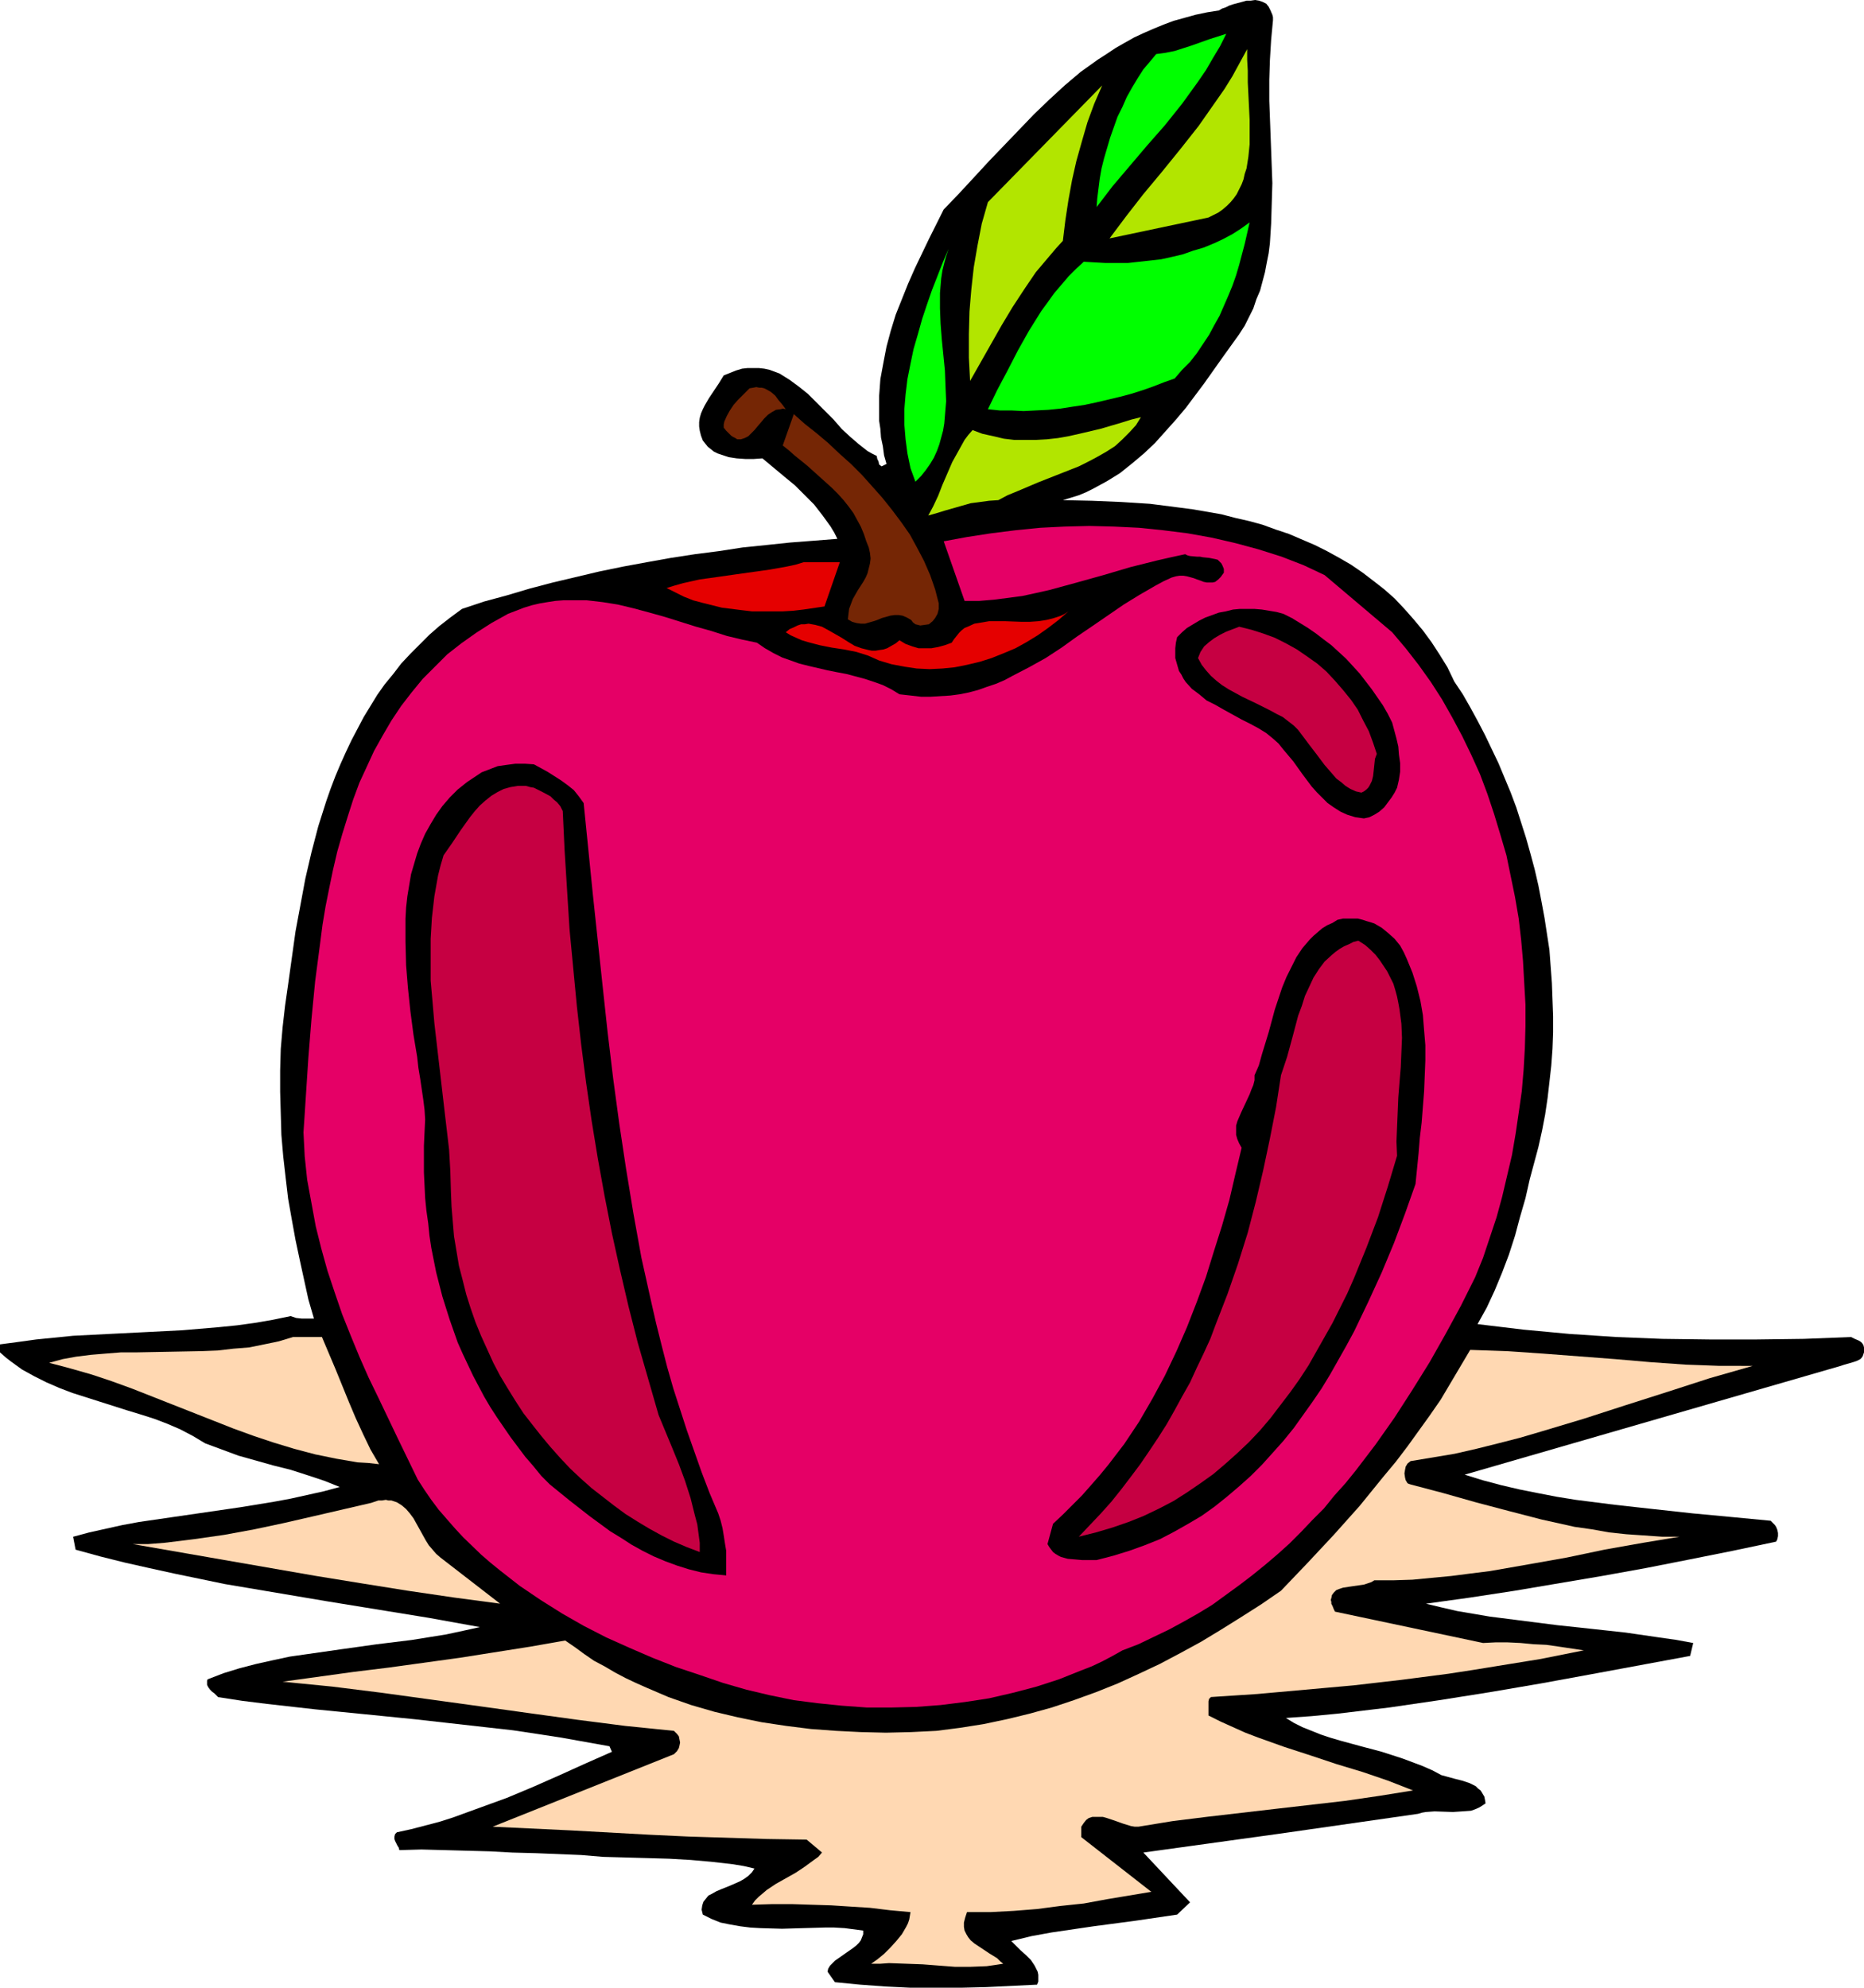
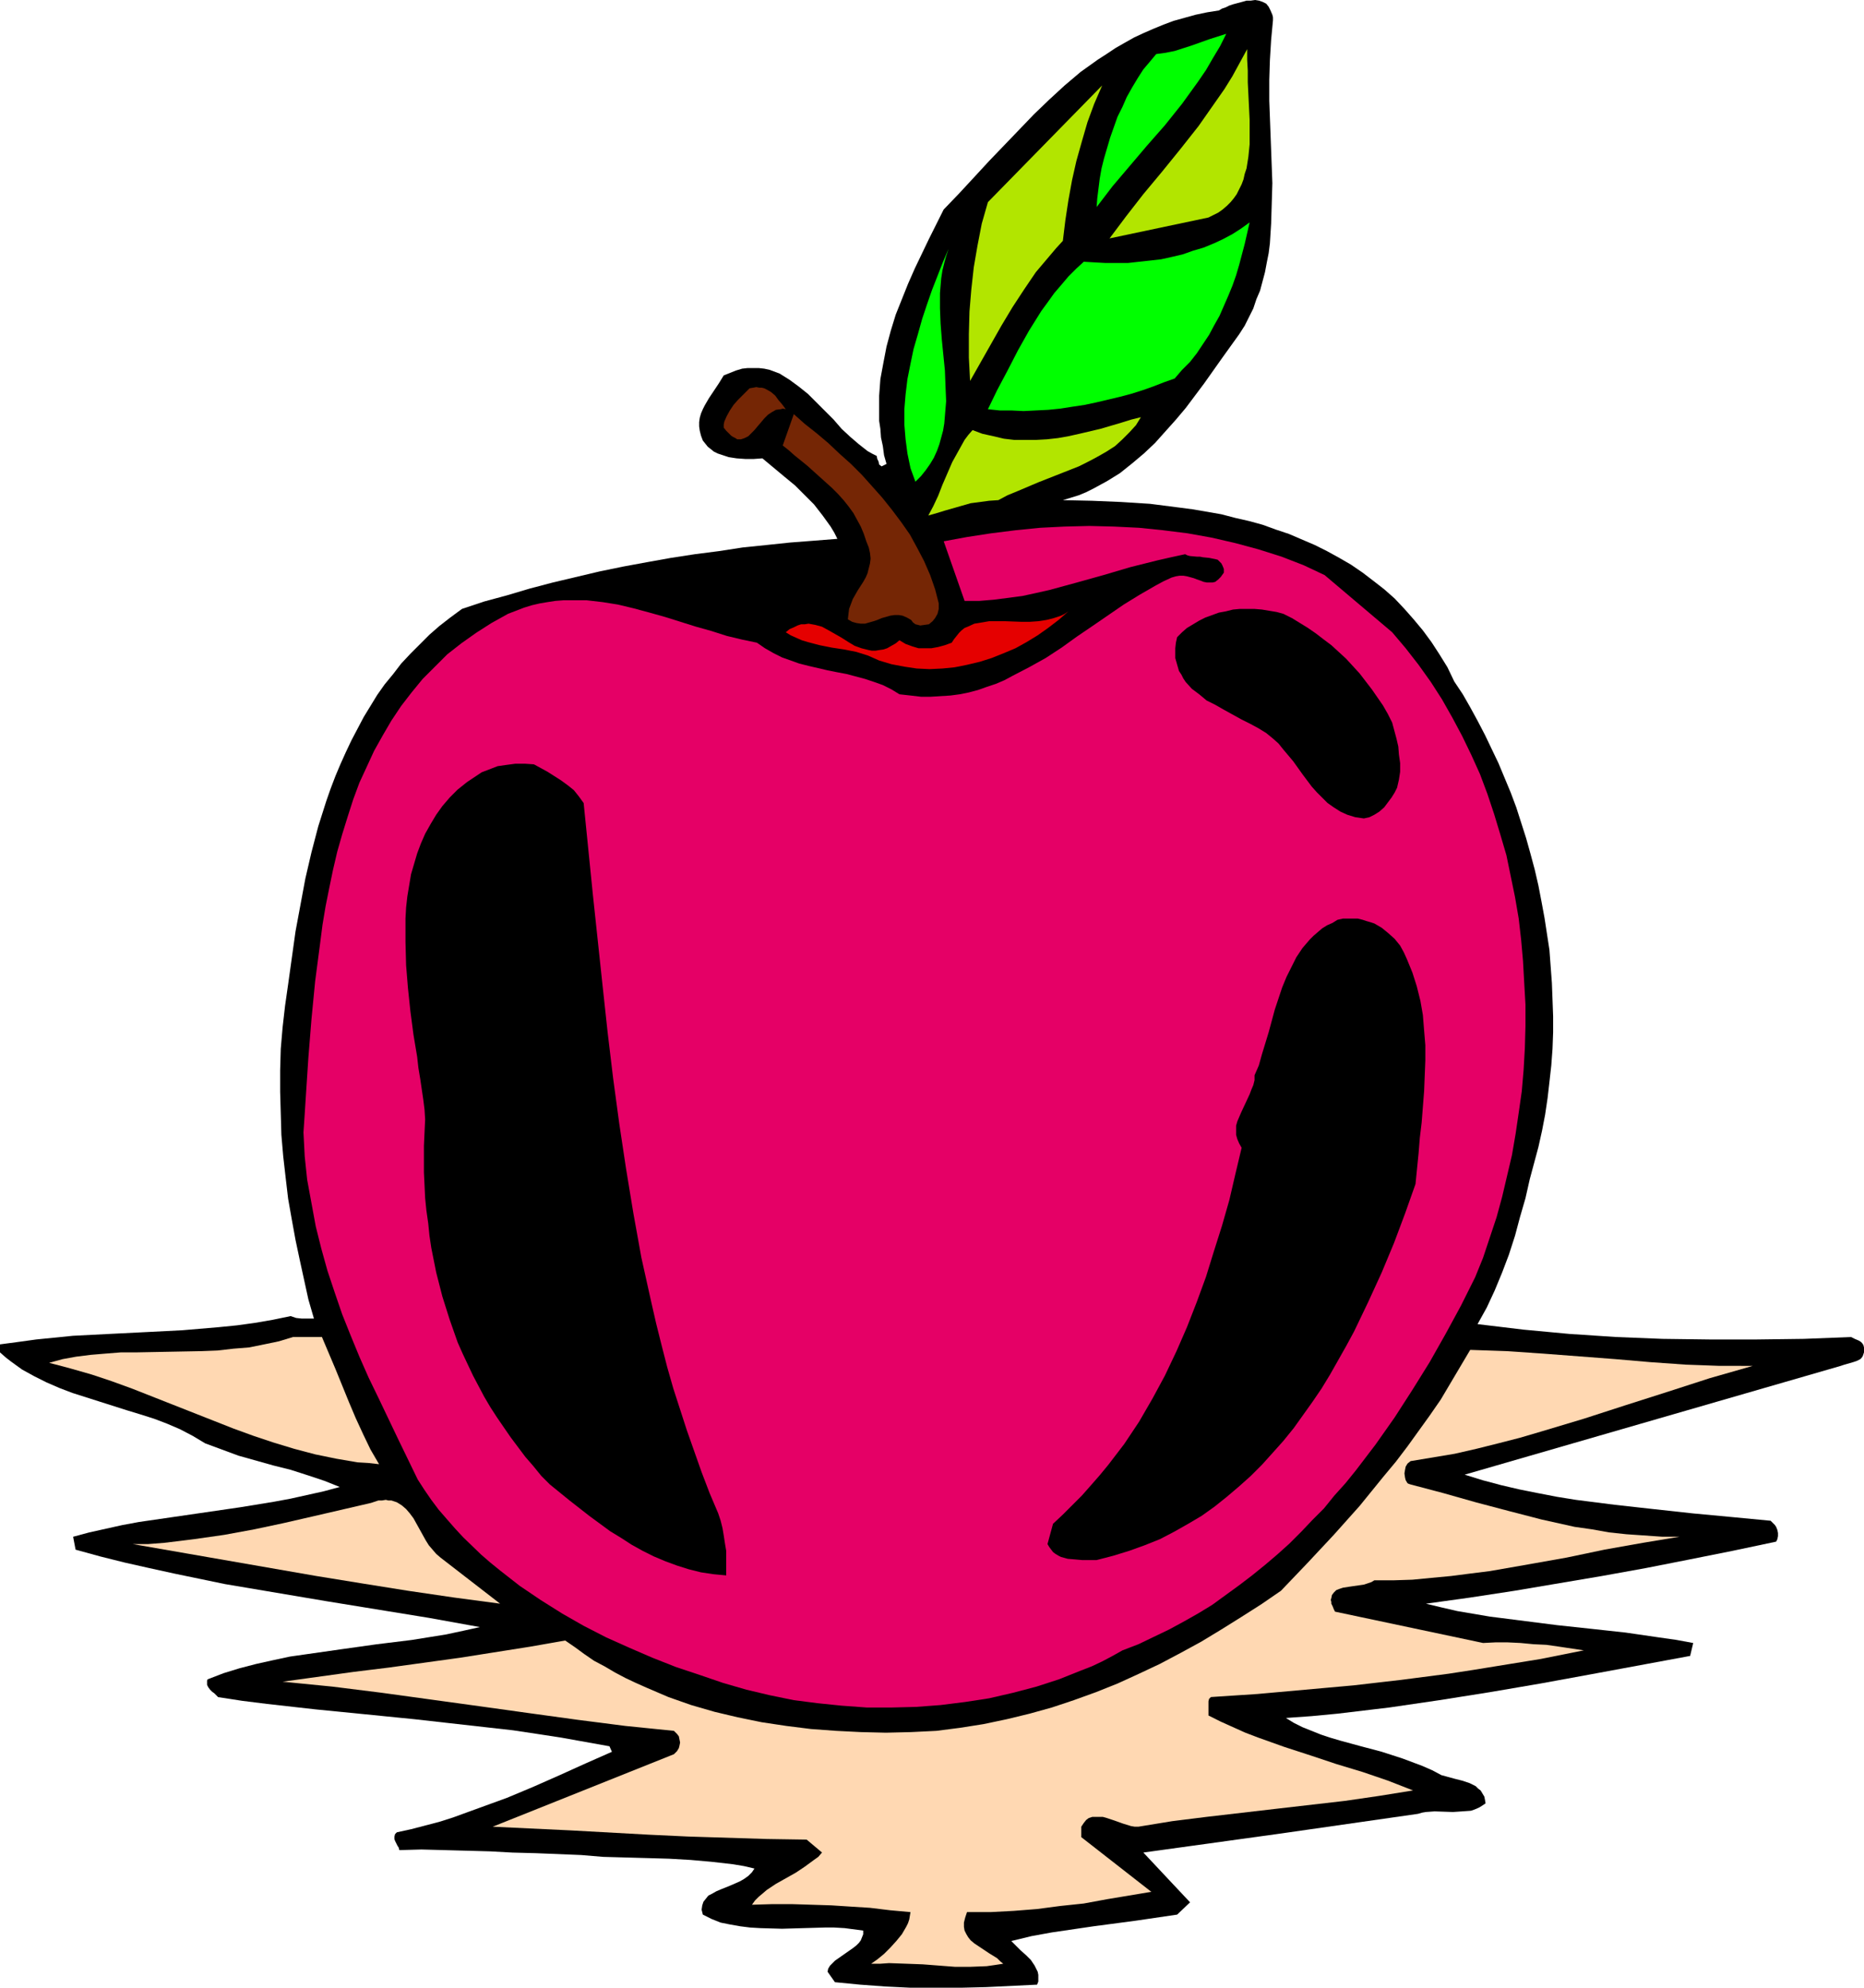
<svg xmlns="http://www.w3.org/2000/svg" xmlns:ns1="http://sodipodi.sourceforge.net/DTD/sodipodi-0.dtd" xmlns:ns2="http://www.inkscape.org/namespaces/inkscape" version="1.0" width="129.724mm" height="138.316mm" id="svg21" ns1:docname="Apple 51.wmf">
  <ns1:namedview id="namedview21" pagecolor="#ffffff" bordercolor="#000000" borderopacity="0.25" ns2:showpageshadow="2" ns2:pageopacity="0.0" ns2:pagecheckerboard="0" ns2:deskcolor="#d1d1d1" ns2:document-units="mm" />
  <defs id="defs1">
    <pattern id="WMFhbasepattern" patternUnits="userSpaceOnUse" width="6" height="6" x="0" y="0" />
  </defs>
  <path style="fill:#000000;fill-opacity:1;fill-rule:evenodd;stroke:none" d="m 334.835,5.333 -0.485,5.171 -0.323,5.333 -0.162,5.171 v 5.494 l 0.808,21.654 -0.162,5.333 -0.162,5.333 -0.323,5.171 -0.323,2.586 -0.485,2.424 -0.485,2.586 -0.646,2.424 -0.646,2.424 -0.97,2.262 -0.808,2.424 -1.131,2.262 -1.131,2.262 -1.454,2.262 -4.525,6.302 -4.686,6.626 -4.848,6.464 -2.586,3.07 -2.747,3.07 -2.747,3.07 -2.909,2.747 -3.07,2.586 -3.232,2.586 -3.394,2.101 -3.555,1.939 -1.939,0.97 -1.939,0.808 -2.101,0.646 -2.101,0.646 7.595,0.162 7.757,0.323 7.595,0.485 7.595,0.97 3.717,0.485 3.717,0.646 3.717,0.646 3.717,0.97 3.555,0.808 3.555,0.97 3.555,1.293 3.394,1.131 3.394,1.454 3.394,1.454 3.232,1.616 3.232,1.778 3.07,1.778 3.07,2.101 2.747,2.101 2.909,2.262 2.747,2.424 2.586,2.747 2.424,2.747 2.424,2.909 2.262,3.07 2.101,3.232 2.101,3.394 1.778,3.717 2.262,3.394 1.939,3.394 1.939,3.555 1.939,3.717 1.778,3.717 1.778,3.717 3.232,7.757 1.454,3.878 1.293,4.04 1.293,4.04 1.131,4.04 1.131,4.202 0.97,4.202 0.808,4.202 0.808,4.363 0.646,4.202 0.646,4.202 0.323,4.363 0.323,4.363 0.162,4.363 0.162,4.363 v 4.202 l -0.162,4.363 -0.323,4.363 -0.485,4.363 -0.485,4.202 -0.646,4.363 -0.808,4.202 -0.97,4.363 -1.131,4.202 -1.131,4.202 -1.131,5.01 -1.454,5.01 -1.293,4.848 -1.616,5.01 -1.778,4.686 -1.939,4.686 -2.101,4.525 -2.424,4.363 12.12,1.454 12.12,1.131 12.282,0.808 12.12,0.485 12.443,0.162 h 12.282 l 12.443,-0.162 12.443,-0.485 0.97,0.485 1.131,0.485 0.485,0.323 0.323,0.323 0.323,0.485 0.162,0.646 v 0.646 0.646 l -0.162,0.485 -0.162,0.485 -0.323,0.485 -0.323,0.323 -0.97,0.485 -0.97,0.323 -1.131,0.323 -1.131,0.323 -0.97,0.323 -98.899,28.603 4.686,1.454 4.848,1.293 4.848,1.131 4.848,0.97 5.01,0.97 5.01,0.808 10.181,1.293 10.181,1.131 10.342,1.131 10.342,0.97 10.181,0.97 0.485,0.485 0.646,0.646 0.323,0.485 0.323,0.808 0.162,0.808 v 0.808 l -0.162,0.808 -0.323,0.646 -11.474,2.424 -11.312,2.262 -11.474,2.262 -11.635,2.101 -11.474,1.939 -11.474,1.939 -11.635,1.778 -11.635,1.616 4.04,0.97 4.202,0.97 8.565,1.454 8.888,1.131 8.888,1.131 9.05,0.97 8.888,0.97 8.888,1.293 4.525,0.646 4.363,0.808 -0.808,3.394 -13.09,2.424 -13.09,2.424 -13.251,2.424 -13.251,2.262 -13.251,2.101 -13.251,1.939 -13.574,1.616 -6.787,0.646 -6.787,0.485 2.101,1.293 2.262,1.131 2.424,0.97 2.424,0.97 2.424,0.808 2.747,0.808 5.333,1.454 5.494,1.454 5.494,1.778 2.586,0.97 2.586,0.97 2.586,1.131 2.424,1.293 1.778,0.485 1.778,0.485 1.939,0.485 1.939,0.646 1.616,0.808 0.646,0.646 0.646,0.485 0.485,0.808 0.485,0.808 0.162,0.808 0.162,0.97 -0.97,0.646 -0.808,0.485 -1.131,0.485 -0.97,0.323 -2.262,0.162 -2.424,0.162 -4.848,-0.162 -2.262,0.162 -0.97,0.162 -1.131,0.323 -36.037,5.171 -36.198,5.01 12.282,13.089 -3.394,3.232 -10.989,1.616 -10.989,1.454 -5.494,0.808 -5.494,0.808 -5.333,0.97 -5.333,1.293 1.131,1.131 1.293,1.293 1.454,1.293 1.293,1.293 0.97,1.454 0.808,1.616 0.162,0.808 v 0.97 0.808 l -0.323,0.808 -13.413,0.646 -6.626,0.162 h -6.626 -6.626 l -6.626,-0.323 -6.626,-0.485 -6.626,-0.646 -1.939,-2.747 0.162,-0.808 0.485,-0.808 0.646,-0.646 0.646,-0.646 1.616,-1.131 1.616,-1.131 1.616,-1.131 0.808,-0.646 0.646,-0.646 0.485,-0.646 0.323,-0.808 0.323,-0.808 v -0.97 l -2.424,-0.323 -2.424,-0.323 -2.747,-0.162 h -2.586 l -5.656,0.162 -5.494,0.162 -5.656,-0.162 -2.747,-0.162 -2.586,-0.323 -2.747,-0.485 -2.424,-0.485 -2.424,-0.97 -2.262,-1.131 -0.162,-0.646 -0.162,-0.646 0.162,-1.131 0.323,-0.97 0.646,-0.808 0.646,-0.808 0.97,-0.485 1.131,-0.646 1.131,-0.485 2.424,-0.97 2.586,-1.131 1.131,-0.646 1.131,-0.808 0.97,-0.97 0.646,-0.97 -2.747,-0.646 -2.909,-0.485 -5.656,-0.646 -5.494,-0.485 -5.656,-0.323 -5.656,-0.162 -5.818,-0.162 -5.818,-0.162 -5.818,-0.485 -11.958,-0.485 -6.141,-0.162 -5.979,-0.323 -11.958,-0.323 -5.979,-0.162 -5.818,0.162 -0.162,-0.646 -0.323,-0.485 -0.646,-1.293 -0.162,-0.485 v -0.646 l 0.162,-0.646 0.485,-0.485 3.717,-0.808 3.717,-0.97 3.717,-0.97 3.555,-1.131 7.11,-2.586 7.11,-2.586 6.949,-2.909 6.949,-3.07 6.787,-3.07 6.949,-3.07 -0.646,-1.454 -6.302,-1.131 -6.302,-1.131 -6.302,-0.97 -6.464,-0.97 -12.928,-1.454 -12.928,-1.454 -12.928,-1.293 -13.09,-1.293 -12.928,-1.454 -6.464,-0.808 -6.302,-0.97 -0.485,-0.485 -0.485,-0.485 -0.646,-0.485 -0.485,-0.485 -0.485,-0.646 -0.323,-0.646 v -0.646 -0.485 l 0.162,-0.323 4.202,-1.616 4.202,-1.293 4.363,-1.131 4.363,-0.97 4.525,-0.97 4.525,-0.646 9.05,-1.293 9.211,-1.293 9.211,-1.131 9.05,-1.454 4.525,-0.97 4.363,-0.97 -13.413,-2.424 -26.826,-4.363 -13.413,-2.262 -13.413,-2.262 -13.251,-2.747 -6.626,-1.454 -6.464,-1.454 -6.464,-1.616 -6.464,-1.778 -0.646,-3.394 4.202,-1.131 4.363,-0.97 4.363,-0.97 4.363,-0.808 8.888,-1.293 8.888,-1.293 8.888,-1.293 8.888,-1.454 4.363,-0.808 4.363,-0.97 4.363,-0.97 4.202,-1.131 -4.04,-1.616 -4.363,-1.454 -4.525,-1.454 -4.525,-1.131 -9.211,-2.586 -4.363,-1.616 -4.363,-1.616 -3.232,-1.939 -3.394,-1.778 -3.394,-1.454 -3.394,-1.293 -3.555,-1.131 -3.717,-1.131 -3.555,-1.131 -3.555,-1.131 -7.11,-2.262 -3.394,-1.293 L 12.282,363.595 9.05,361.979 5.818,360.202 2.909,358.101 1.454,356.97 0,355.677 v -2.101 l 4.848,-0.646 4.686,-0.646 4.848,-0.485 4.848,-0.485 9.534,-0.485 9.696,-0.485 9.534,-0.485 9.534,-0.808 4.848,-0.485 4.686,-0.646 4.686,-0.808 4.686,-0.97 1.454,0.485 1.454,0.162 h 3.232 l -1.454,-5.01 -1.131,-5.171 -1.131,-5.171 -1.131,-5.333 -0.97,-5.333 -0.97,-5.494 -0.646,-5.494 -0.646,-5.656 -0.485,-5.656 -0.162,-5.656 -0.162,-5.656 v -5.656 l 0.162,-5.656 0.485,-5.656 0.646,-5.656 0.808,-5.656 0.97,-6.949 0.97,-6.949 1.293,-6.949 1.293,-6.949 1.616,-6.949 1.778,-6.787 2.101,-6.626 1.131,-3.232 1.293,-3.394 1.293,-3.07 1.454,-3.232 1.454,-3.07 1.616,-3.07 1.616,-3.07 1.778,-2.909 1.778,-2.909 1.939,-2.747 2.262,-2.747 2.101,-2.747 2.424,-2.586 2.424,-2.424 2.586,-2.586 2.586,-2.262 2.909,-2.262 3.07,-2.262 5.818,-1.939 5.979,-1.616 5.979,-1.778 6.141,-1.616 6.141,-1.454 6.141,-1.454 6.302,-1.293 6.141,-1.131 6.302,-1.131 6.302,-0.97 6.302,-0.808 6.302,-0.97 6.302,-0.646 6.141,-0.646 6.302,-0.485 6.141,-0.485 -0.808,-1.616 -0.97,-1.616 -2.101,-2.909 -2.262,-2.909 -2.424,-2.424 -2.586,-2.586 -2.747,-2.262 -2.909,-2.424 -2.909,-2.424 -2.262,0.162 h -2.262 l -2.262,-0.162 -2.101,-0.323 -1.939,-0.646 -0.97,-0.323 -0.97,-0.485 -0.808,-0.646 -0.808,-0.646 -0.646,-0.808 -0.646,-0.808 -0.485,-1.293 -0.323,-1.293 -0.162,-1.131 v -1.131 l 0.162,-1.131 0.323,-1.131 0.485,-1.131 0.485,-0.97 1.131,-1.939 1.293,-1.939 1.293,-1.939 1.293,-2.101 1.616,-0.646 1.616,-0.646 1.616,-0.485 1.454,-0.162 h 1.454 1.454 l 1.454,0.162 1.454,0.323 1.293,0.485 1.293,0.485 1.293,0.808 1.293,0.808 2.424,1.778 2.424,1.939 2.262,2.262 2.262,2.262 2.262,2.262 2.101,2.424 2.262,2.101 2.262,1.939 2.262,1.778 1.131,0.646 1.293,0.646 0.162,0.808 0.323,0.646 0.162,0.808 0.646,0.485 1.293,-0.646 -0.646,-2.262 -0.323,-2.424 -0.485,-2.262 -0.162,-2.262 -0.323,-2.101 v -2.262 -4.363 l 0.323,-4.363 0.808,-4.363 0.808,-4.202 1.131,-4.202 1.293,-4.202 1.616,-4.04 1.616,-4.04 1.778,-4.04 3.717,-7.757 3.878,-7.757 4.04,-4.202 4.04,-4.363 3.878,-4.202 7.918,-8.241 3.878,-4.04 4.04,-3.878 4.04,-3.717 4.202,-3.555 4.525,-3.232 2.262,-1.454 2.424,-1.616 2.262,-1.293 2.586,-1.454 2.424,-1.131 2.586,-1.131 2.747,-1.131 2.586,-0.97 2.909,-0.808 2.909,-0.808 3.07,-0.646 3.07,-0.485 0.808,-0.485 0.97,-0.323 0.97,-0.485 0.97,-0.323 2.424,-0.646 1.131,-0.323 h 1.131 L 330.148,0 l 0.97,0.162 0.97,0.323 0.97,0.485 0.646,0.808 0.485,0.97 0.485,1.131 0.162,0.646 z" id="path1" />
  <path style="fill:#00ff00;fill-opacity:1;fill-rule:evenodd;stroke:none" d="m 322.553,8.888 -1.616,3.232 -1.939,3.232 -1.778,3.07 -2.101,3.07 -2.101,2.909 -2.101,2.909 -4.525,5.656 -4.686,5.333 -4.525,5.333 -4.525,5.333 -4.202,5.494 0.162,-2.262 0.323,-2.586 0.323,-2.586 0.485,-2.747 0.646,-2.586 0.808,-2.747 0.808,-2.747 0.97,-2.747 0.97,-2.747 1.293,-2.586 1.131,-2.586 1.454,-2.586 1.454,-2.424 1.454,-2.262 1.778,-2.101 1.616,-1.939 2.424,-0.323 2.424,-0.485 4.525,-1.454 4.525,-1.616 z" id="path2" />
  <path style="fill:#b2e500;fill-opacity:1;fill-rule:evenodd;stroke:none" d="m 317.867,57.206 -26.018,5.494 4.363,-5.818 4.525,-5.818 4.848,-5.818 4.848,-5.979 4.848,-6.141 2.262,-3.232 2.262,-3.232 2.262,-3.232 2.101,-3.394 1.939,-3.555 1.939,-3.555 v 2.747 l 0.162,2.909 v 3.07 l 0.162,3.232 0.323,6.626 v 3.232 3.232 l -0.323,3.232 -0.485,3.07 -0.485,1.454 -0.323,1.454 -0.485,1.293 -0.646,1.293 -0.646,1.293 -0.808,1.131 -0.808,0.97 -0.97,0.97 -1.131,0.97 -1.131,0.808 -1.293,0.646 z" id="path3" />
  <path style="fill:#b2e500;fill-opacity:1;fill-rule:evenodd;stroke:none" d="m 279.568,63.346 -1.778,1.939 -1.778,2.101 -3.555,4.202 -3.07,4.525 -3.07,4.686 -2.909,4.848 -2.747,4.848 -5.494,9.696 -0.323,-6.141 v -6.141 l 0.162,-5.979 0.485,-5.818 0.646,-5.818 0.97,-5.656 1.131,-5.818 1.616,-5.656 30.058,-30.704 -2.101,4.848 -1.778,4.848 -1.454,5.01 -1.454,5.171 -1.131,5.01 -0.97,5.333 -0.808,5.333 z" id="path4" />
  <path style="fill:#00ff00;fill-opacity:1;fill-rule:evenodd;stroke:none" d="m 328.694,58.498 -1.293,5.656 -1.454,5.494 -0.808,2.747 -0.97,2.747 -1.131,2.747 -1.131,2.586 -1.131,2.586 -1.454,2.586 -1.293,2.424 -1.616,2.424 -1.616,2.424 -1.778,2.262 -2.101,2.101 -1.939,2.262 -2.747,0.97 -2.909,1.131 -2.747,0.97 -3.07,0.97 -3.07,0.808 -6.141,1.454 -3.07,0.646 -3.232,0.485 -3.07,0.485 -3.232,0.323 -3.232,0.162 -3.232,0.162 -3.232,-0.162 h -3.07 l -3.07,-0.323 2.424,-5.01 2.747,-5.171 2.747,-5.333 2.909,-5.171 3.232,-5.171 1.778,-2.424 1.616,-2.262 1.939,-2.262 1.778,-2.101 2.101,-2.101 1.939,-1.778 2.747,0.162 2.909,0.162 h 2.909 3.07 l 2.909,-0.323 2.909,-0.323 2.909,-0.323 2.909,-0.646 2.747,-0.646 2.747,-0.97 2.747,-0.808 2.747,-1.131 2.424,-1.131 2.424,-1.293 2.262,-1.454 z" id="path5" />
  <path style="fill:#00ff00;fill-opacity:1;fill-rule:evenodd;stroke:none" d="m 240.784,126.693 -0.646,-1.778 -0.646,-1.778 -0.808,-3.878 -0.485,-3.717 -0.323,-3.878 v -4.04 l 0.323,-3.878 0.485,-4.04 0.808,-4.04 0.808,-3.878 1.131,-3.878 1.131,-4.04 1.293,-3.878 1.293,-3.717 1.454,-3.717 1.454,-3.717 1.454,-3.394 -0.646,1.939 -0.485,1.778 -0.485,1.939 -0.323,2.101 -0.162,1.939 -0.162,1.939 v 4.04 l 0.162,4.04 0.323,4.202 0.808,8.08 0.162,4.202 0.162,3.878 -0.323,3.878 -0.162,1.939 -0.323,1.939 -0.485,1.778 -0.485,1.778 -0.646,1.778 -0.808,1.778 -0.97,1.616 -1.131,1.616 -1.293,1.616 z" id="path6" />
  <path style="fill:#752605;fill-opacity:1;fill-rule:evenodd;stroke:none" d="m 206.686,107.624 -0.808,-0.162 -0.485,0.162 -1.293,0.162 -1.131,0.646 -0.97,0.646 -0.97,0.97 -0.808,0.97 -0.97,1.131 -0.808,0.97 -0.808,0.808 -0.808,0.808 -0.97,0.485 -0.97,0.323 h -0.485 -0.485 l -0.485,-0.323 -0.646,-0.323 -0.485,-0.323 -0.646,-0.646 -0.646,-0.646 -0.646,-0.808 v -0.808 l 0.162,-0.808 0.646,-1.454 0.808,-1.454 0.97,-1.454 1.131,-1.293 1.131,-1.131 0.97,-0.97 0.97,-0.97 0.97,-0.162 0.808,-0.162 0.808,0.162 h 0.646 l 0.646,0.162 0.646,0.323 1.131,0.646 1.131,0.97 0.808,1.131 0.97,1.131 z" id="path7" />
  <path style="fill:#752605;fill-opacity:1;fill-rule:evenodd;stroke:none" d="m 246.925,158.689 v 1.454 l -0.323,1.293 -0.646,1.131 -0.646,0.808 -0.97,0.808 -1.131,0.162 -1.131,0.162 -0.646,-0.162 -0.646,-0.162 -0.646,-0.485 -0.485,-0.646 -1.131,-0.646 -1.131,-0.485 -0.97,-0.162 h -1.131 l -1.131,0.162 -2.262,0.646 -1.131,0.485 -0.97,0.323 -1.131,0.323 -1.131,0.323 h -1.131 l -1.131,-0.162 -1.131,-0.323 -1.131,-0.646 0.162,-1.454 0.162,-1.293 0.485,-1.293 0.485,-1.293 1.293,-2.262 1.454,-2.262 0.646,-1.131 0.485,-1.131 0.323,-1.293 0.323,-1.293 0.162,-1.293 -0.162,-1.454 -0.323,-1.454 -0.646,-1.616 -0.646,-1.939 -0.808,-1.939 -0.97,-1.778 -0.97,-1.778 -1.293,-1.778 -1.293,-1.616 -1.454,-1.616 -1.616,-1.616 -3.232,-2.909 -3.232,-2.909 -3.394,-2.747 -1.454,-1.293 -1.616,-1.293 2.909,-8.241 2.909,2.586 3.07,2.424 3.07,2.586 2.909,2.747 3.07,2.747 2.909,2.909 2.747,3.07 2.586,2.909 2.586,3.232 2.424,3.232 2.262,3.232 1.939,3.555 1.778,3.394 1.616,3.717 1.293,3.717 z" id="path8" />
  <path style="fill:#b2e500;fill-opacity:1;fill-rule:evenodd;stroke:none" d="m 262.6,131.541 -2.424,0.162 -2.424,0.323 -2.424,0.323 -2.262,0.646 -4.525,1.293 -2.101,0.646 -2.262,0.646 1.293,-2.424 1.293,-2.747 1.131,-2.909 2.586,-5.979 1.616,-2.909 1.616,-2.909 0.97,-1.293 1.131,-1.293 2.586,0.97 2.909,0.646 2.747,0.646 2.747,0.323 h 2.909 2.747 l 2.909,-0.162 2.909,-0.323 2.747,-0.485 2.909,-0.646 5.494,-1.293 5.494,-1.616 2.586,-0.808 2.586,-0.646 -1.293,2.101 -1.778,1.939 -1.778,1.778 -1.939,1.778 -2.262,1.454 -2.262,1.293 -2.424,1.293 -2.586,1.293 -5.333,2.101 -5.333,2.101 -5.333,2.262 -2.747,1.131 z" id="path9" />
  <path style="fill:#e50066;fill-opacity:1;fill-rule:evenodd;stroke:none" d="m 366.185,166.284 3.555,4.202 3.394,4.363 3.232,4.525 2.909,4.525 2.747,4.848 2.586,4.848 2.424,5.01 2.262,5.01 1.939,5.171 1.778,5.333 1.616,5.333 1.616,5.494 1.131,5.494 1.131,5.494 0.97,5.656 0.646,5.656 0.485,5.494 0.323,5.818 0.323,5.656 v 5.656 l -0.162,5.818 -0.323,5.656 -0.485,5.656 -0.808,5.656 -0.808,5.494 -0.97,5.656 -1.293,5.494 -1.293,5.494 -1.454,5.333 -1.778,5.333 -1.778,5.333 -2.101,5.171 -3.717,7.434 -4.04,7.434 -4.202,7.434 -4.525,7.272 -4.686,7.272 -5.01,7.11 -5.171,6.787 -2.747,3.394 -2.909,3.232 -2.747,3.394 -3.07,3.07 -2.909,3.07 -3.07,3.07 -3.232,2.909 -3.232,2.747 -3.394,2.747 -3.394,2.586 -3.555,2.586 -3.555,2.586 -3.717,2.262 -3.717,2.101 -3.878,2.101 -4.04,1.939 -4.04,1.939 -4.202,1.616 -2.586,1.454 -2.747,1.454 -2.747,1.293 -2.909,1.131 -5.656,2.262 -5.979,1.939 -6.141,1.616 -6.302,1.454 -6.302,0.97 -6.464,0.808 -6.464,0.485 -6.464,0.162 h -6.464 l -6.626,-0.485 -6.302,-0.646 -6.302,-0.808 -6.302,-1.293 -6.141,-1.454 -6.141,-1.778 -6.141,-2.101 -6.302,-2.101 -6.141,-2.424 -5.979,-2.586 -6.141,-2.747 -5.979,-3.07 -5.656,-3.232 -5.656,-3.555 -5.494,-3.717 -5.171,-4.04 -2.586,-2.101 -2.424,-2.101 -4.686,-4.525 -2.101,-2.262 -2.262,-2.586 -2.101,-2.424 -1.939,-2.586 -1.778,-2.586 -1.778,-2.747 -2.586,-5.333 -2.586,-5.333 -5.171,-10.827 -2.586,-5.333 -2.424,-5.494 -2.262,-5.494 -2.262,-5.656 -1.939,-5.656 -1.939,-5.818 -1.616,-5.818 -1.454,-5.818 -1.131,-6.141 -1.131,-6.141 -0.646,-6.141 -0.323,-6.302 0.323,-4.848 0.323,-5.01 0.646,-9.857 0.808,-10.019 0.97,-10.019 1.293,-9.857 0.646,-5.01 0.808,-4.848 0.97,-4.848 0.97,-4.686 1.131,-4.848 1.293,-4.525 1.454,-4.686 1.454,-4.525 1.616,-4.363 1.939,-4.202 1.939,-4.202 2.262,-4.04 2.262,-3.878 2.586,-3.878 2.747,-3.555 2.909,-3.555 3.232,-3.232 3.232,-3.232 3.717,-2.909 3.878,-2.747 4.04,-2.586 4.363,-2.424 2.101,-0.808 2.101,-0.808 2.101,-0.646 2.101,-0.485 1.939,-0.323 2.101,-0.323 2.101,-0.162 h 1.939 4.202 l 4.202,0.485 4.04,0.646 4.04,0.97 4.202,1.131 4.04,1.131 8.242,2.586 4.04,1.131 4.04,1.293 4.04,0.97 3.878,0.808 2.101,1.454 2.262,1.293 2.262,1.131 2.262,0.808 2.262,0.808 2.586,0.646 4.848,1.131 2.424,0.485 2.586,0.485 2.424,0.646 2.424,0.646 2.424,0.808 2.262,0.808 2.262,1.131 2.101,1.293 2.909,0.323 2.747,0.323 h 2.586 l 2.586,-0.162 2.586,-0.162 2.424,-0.323 2.424,-0.485 2.424,-0.646 2.262,-0.808 2.424,-0.808 2.262,-0.97 2.101,-1.131 4.363,-2.262 4.363,-2.424 4.202,-2.747 4.04,-2.909 4.04,-2.747 8.242,-5.656 4.202,-2.586 4.202,-2.424 2.101,-1.131 2.101,-0.97 1.131,-0.323 0.97,-0.162 h 0.97 l 0.97,0.162 1.778,0.485 0.808,0.323 0.97,0.323 0.808,0.323 0.808,0.162 h 0.808 0.808 l 0.646,-0.162 0.808,-0.646 0.646,-0.646 0.808,-1.131 v -0.97 l -0.323,-0.808 -0.323,-0.646 -0.485,-0.485 -0.485,-0.485 -0.646,-0.162 -1.616,-0.323 -1.616,-0.162 -0.808,-0.162 h -0.808 l -1.778,-0.162 -0.646,-0.162 -0.646,-0.323 -3.717,0.808 -3.555,0.808 -7.11,1.778 -7.11,2.101 -6.949,1.939 -7.11,1.939 -3.555,0.808 -3.717,0.808 -3.717,0.485 -3.717,0.485 -3.878,0.323 h -3.878 l -5.494,-15.675 6.141,-1.131 6.302,-0.97 6.464,-0.808 6.464,-0.646 6.464,-0.323 6.464,-0.162 6.464,0.162 6.626,0.323 6.302,0.646 6.464,0.808 6.302,1.131 6.302,1.454 5.979,1.616 6.141,1.939 2.909,1.131 2.909,1.131 5.494,2.586 z" id="path10" />
-   <path style="fill:#e50000;fill-opacity:1;fill-rule:evenodd;stroke:none" d="m 216.867,159.497 -5.494,0.808 -2.747,0.323 -2.747,0.162 h -2.747 -2.747 -2.586 l -2.747,-0.323 -2.586,-0.323 -2.586,-0.323 -2.586,-0.646 -2.586,-0.646 -2.424,-0.646 -2.424,-0.97 -2.262,-1.131 -2.262,-1.131 2.101,-0.646 2.262,-0.646 4.363,-0.97 4.686,-0.646 4.525,-0.646 9.211,-1.293 4.525,-0.808 2.262,-0.485 2.101,-0.646 h 9.534 z" id="path11" />
  <path style="fill:#000000;fill-opacity:1;fill-rule:evenodd;stroke:none" d="m 366.185,190.039 1.131,4.202 0.485,2.101 0.162,2.101 0.323,2.262 v 2.262 l -0.323,2.101 -0.485,2.101 -0.646,1.293 -0.808,1.293 -0.97,1.293 -0.97,1.293 -1.293,1.131 -1.293,0.808 -1.293,0.646 -1.454,0.323 -2.262,-0.323 -2.101,-0.646 -1.778,-0.808 -1.778,-1.131 -1.616,-1.131 -1.454,-1.454 -1.454,-1.454 -1.293,-1.454 -2.424,-3.232 -2.424,-3.394 -2.586,-3.07 -1.293,-1.616 -1.454,-1.293 -1.778,-1.454 -2.101,-1.293 -2.101,-1.131 -2.262,-1.131 -4.686,-2.586 -2.262,-1.293 -2.262,-1.131 -1.939,-1.616 -1.939,-1.454 -1.616,-1.778 -0.646,-0.97 -0.485,-0.97 -0.646,-0.97 -0.323,-1.131 -0.323,-1.131 -0.323,-1.131 v -1.293 -1.293 l 0.162,-1.454 0.323,-1.454 1.293,-1.293 1.293,-1.131 1.616,-0.97 1.616,-0.97 1.616,-0.808 1.778,-0.646 1.778,-0.646 1.778,-0.323 1.939,-0.485 1.778,-0.162 h 2.101 1.778 l 1.939,0.162 1.939,0.323 1.939,0.323 1.778,0.485 2.262,1.131 2.101,1.293 2.101,1.293 2.101,1.454 2.101,1.616 1.939,1.454 3.878,3.555 1.778,1.939 1.778,1.939 1.616,2.101 1.616,2.101 1.454,2.101 1.454,2.101 1.293,2.262 z" id="path12" />
  <path style="fill:#e50000;fill-opacity:1;fill-rule:evenodd;stroke:none" d="m 281.022,160.79 -2.586,2.262 -2.747,2.101 -2.747,1.939 -2.909,1.778 -2.909,1.616 -3.07,1.293 -3.232,1.293 -3.07,0.97 -3.394,0.808 -3.232,0.646 -3.232,0.323 -3.394,0.162 -3.394,-0.162 -3.232,-0.485 -3.394,-0.646 -3.232,-0.97 -1.454,-0.646 -1.454,-0.646 -3.07,-0.97 -3.232,-0.646 -3.232,-0.485 -3.232,-0.646 -3.07,-0.808 -1.616,-0.485 -1.454,-0.646 -1.454,-0.646 -1.293,-0.808 0.97,-0.808 1.131,-0.485 0.97,-0.485 0.97,-0.323 h 0.97 l 0.97,-0.162 1.778,0.323 1.778,0.485 1.778,0.97 3.394,1.939 1.778,1.131 1.616,0.97 1.778,0.646 1.939,0.485 0.808,0.162 h 0.97 l 0.97,-0.162 1.131,-0.162 0.97,-0.323 1.131,-0.646 1.131,-0.646 0.97,-0.808 0.808,0.485 0.808,0.485 1.778,0.646 1.616,0.485 h 1.778 1.616 l 1.778,-0.323 1.778,-0.485 1.778,-0.646 0.646,-0.97 0.646,-0.808 0.646,-0.808 0.646,-0.646 0.808,-0.646 0.808,-0.323 1.778,-0.808 1.939,-0.323 1.939,-0.323 h 2.101 2.101 l 4.363,0.162 h 2.101 l 2.262,-0.162 2.101,-0.323 1.939,-0.485 1.939,-0.646 0.97,-0.485 z" id="path13" />
-   <path style="fill:#c60042;fill-opacity:1;fill-rule:evenodd;stroke:none" d="m 362.145,198.281 -0.485,1.293 -0.323,3.07 -0.162,1.454 -0.323,1.293 -0.646,1.293 -0.323,0.485 -0.485,0.485 -0.646,0.485 -0.646,0.323 -1.454,-0.323 -1.454,-0.646 -1.293,-0.808 -1.131,-0.97 -1.293,-0.97 -0.97,-1.131 -2.101,-2.424 -1.939,-2.586 -2.101,-2.747 -1.939,-2.586 -0.97,-1.293 -1.131,-1.131 -1.454,-1.131 -1.454,-1.131 -1.616,-0.808 -1.778,-0.97 -3.555,-1.778 -3.717,-1.778 -3.555,-1.939 -1.778,-1.131 -1.454,-1.131 -1.454,-1.293 -1.293,-1.454 -1.131,-1.454 -0.97,-1.778 0.323,-0.808 0.323,-0.808 0.97,-1.454 1.293,-1.131 1.293,-0.97 1.616,-0.97 1.616,-0.808 3.394,-1.293 3.232,0.808 3.07,0.97 3.07,1.131 2.909,1.454 2.909,1.616 2.586,1.778 2.747,1.939 2.424,2.101 2.262,2.424 2.101,2.424 2.101,2.586 1.778,2.586 1.454,2.909 1.454,2.747 1.131,3.07 z" id="path14" />
  <path style="fill:#000000;fill-opacity:1;fill-rule:evenodd;stroke:none" d="m 153.52,211.208 2.424,24.078 1.293,12.12 1.293,12.12 1.293,11.958 1.454,12.12 1.616,11.958 1.778,11.797 1.939,11.797 2.101,11.635 2.586,11.635 1.293,5.656 1.454,5.818 1.454,5.656 1.616,5.656 1.778,5.494 1.778,5.494 1.939,5.494 1.939,5.494 2.101,5.494 2.262,5.333 0.646,1.939 0.485,1.939 0.323,1.939 0.323,2.101 0.323,1.939 v 2.101 2.101 2.262 l -3.394,-0.323 -3.232,-0.485 -3.232,-0.808 -3.07,-0.97 -3.07,-1.131 -3.07,-1.293 -2.909,-1.454 -2.909,-1.616 -2.747,-1.778 -2.909,-1.778 -5.494,-4.04 -5.171,-4.04 -5.171,-4.202 -2.262,-2.262 -2.101,-2.586 -2.101,-2.424 -1.939,-2.586 -1.939,-2.586 -1.778,-2.586 -1.778,-2.586 -1.778,-2.747 -1.616,-2.747 -1.454,-2.747 -1.454,-2.747 -2.747,-5.818 -1.293,-2.909 -2.101,-5.979 -0.97,-3.07 -0.97,-3.07 -1.616,-6.302 -0.646,-3.232 -0.646,-3.232 -0.485,-3.232 -0.323,-3.232 -0.485,-3.394 -0.323,-3.232 -0.162,-3.394 -0.162,-3.394 v -3.394 -3.555 l 0.162,-3.555 0.162,-3.394 -0.162,-2.586 -0.323,-2.586 -0.808,-5.494 -0.485,-2.909 -0.323,-2.909 -0.97,-5.818 -0.808,-6.141 -0.646,-6.141 -0.485,-5.979 -0.162,-6.141 v -3.07 -3.07 l 0.162,-2.909 0.323,-2.909 0.485,-2.909 0.485,-2.909 0.808,-2.747 0.808,-2.747 0.97,-2.586 1.131,-2.586 1.454,-2.586 1.454,-2.424 1.616,-2.262 1.939,-2.262 2.101,-2.101 2.424,-1.939 1.939,-1.293 1.939,-1.293 2.101,-0.808 2.101,-0.808 2.262,-0.323 2.424,-0.323 h 2.424 l 2.424,0.162 3.555,1.939 3.555,2.262 1.778,1.293 1.616,1.293 1.293,1.616 z" id="path15" />
-   <path style="fill:#c60042;fill-opacity:1;fill-rule:evenodd;stroke:none" d="m 148.025,213.309 0.485,10.342 0.646,10.342 0.646,10.342 0.97,10.181 0.97,10.181 1.131,10.019 1.293,10.019 1.454,10.019 1.616,9.857 1.778,9.857 1.939,9.857 2.101,9.534 2.262,9.696 2.424,9.534 2.747,9.534 2.747,9.534 3.555,8.565 1.778,4.363 1.616,4.363 1.454,4.525 1.131,4.525 0.646,2.424 0.323,2.424 0.323,2.424 v 2.424 l -3.394,-1.293 -3.394,-1.454 -3.232,-1.616 -3.232,-1.778 -3.232,-1.939 -3.07,-1.939 -3.07,-2.262 -2.909,-2.262 -2.909,-2.262 -2.909,-2.586 -2.747,-2.586 -2.586,-2.747 -2.586,-2.909 -2.424,-2.909 -2.424,-3.07 -2.262,-2.909 -2.101,-3.232 -2.101,-3.394 -1.939,-3.232 -1.778,-3.394 -1.616,-3.555 -1.616,-3.555 -1.454,-3.555 -1.293,-3.717 -1.131,-3.555 -0.97,-3.878 -0.97,-3.717 -0.646,-3.878 -0.646,-3.878 -0.323,-3.878 -0.323,-3.878 -0.162,-3.878 -0.162,-5.494 -0.323,-5.656 -0.646,-5.494 -0.646,-5.494 -1.293,-11.15 -1.293,-11.15 -0.485,-5.656 -0.485,-5.494 v -5.494 -5.494 l 0.323,-5.494 0.646,-5.656 0.485,-2.747 0.485,-2.747 0.646,-2.586 0.808,-2.747 1.131,-1.616 1.131,-1.616 2.262,-3.394 2.424,-3.394 1.293,-1.616 1.293,-1.454 1.454,-1.293 1.616,-1.293 1.616,-0.97 1.616,-0.808 1.778,-0.485 1.939,-0.323 h 0.97 1.131 l 1.131,0.323 0.97,0.162 2.262,1.131 2.101,1.131 0.808,0.808 0.97,0.808 0.808,0.97 z" id="path16" />
  <path style="fill:#000000;fill-opacity:1;fill-rule:evenodd;stroke:none" d="m 368.286,248.699 0.97,1.778 0.808,1.778 1.454,3.555 1.131,3.555 0.97,3.878 0.646,3.717 0.323,4.04 0.323,3.878 v 4.04 l -0.162,4.04 -0.162,4.04 -0.646,8.241 -0.485,4.04 -0.323,4.04 -0.808,8.08 -2.747,7.757 -2.909,7.757 -3.232,7.757 -3.555,7.757 -3.717,7.757 -2.101,3.878 -2.101,3.717 -2.101,3.717 -2.262,3.717 -2.424,3.555 -2.424,3.394 -2.424,3.394 -2.747,3.394 -2.747,3.07 -2.909,3.232 -2.909,2.909 -3.07,2.747 -3.232,2.747 -3.232,2.586 -3.394,2.424 -3.555,2.101 -3.717,2.101 -3.717,1.939 -4.04,1.616 -4.04,1.454 -4.202,1.293 -4.363,1.131 h -3.878 l -1.778,-0.162 -1.939,-0.162 -1.778,-0.485 -0.646,-0.323 -0.808,-0.485 -0.646,-0.485 -0.485,-0.646 -0.485,-0.646 -0.485,-0.808 1.454,-5.333 2.586,-2.424 2.586,-2.586 2.424,-2.424 2.424,-2.747 2.262,-2.586 2.262,-2.747 2.101,-2.747 2.101,-2.747 1.939,-2.909 1.939,-2.909 3.555,-6.141 3.232,-5.979 3.07,-6.464 2.747,-6.302 2.586,-6.626 2.424,-6.626 2.101,-6.787 2.101,-6.626 1.939,-6.787 1.616,-6.949 1.616,-6.787 -0.646,-1.131 -0.485,-1.131 -0.323,-1.131 v -1.293 -1.131 l 0.323,-1.131 0.485,-1.131 0.485,-1.131 2.262,-4.848 0.485,-1.293 0.485,-1.131 0.323,-1.293 v -1.293 l 1.131,-2.586 0.808,-2.909 1.778,-5.818 1.616,-5.979 0.97,-2.909 0.97,-2.909 1.131,-2.747 1.293,-2.586 1.293,-2.586 1.616,-2.424 1.939,-2.262 0.97,-0.97 1.131,-0.97 1.131,-0.97 1.293,-0.808 1.454,-0.646 1.293,-0.808 1.454,-0.323 h 1.293 1.293 1.293 l 1.293,0.323 0.97,0.323 1.131,0.323 0.97,0.323 1.939,1.131 1.778,1.454 1.616,1.454 z" id="path17" />
-   <path style="fill:#c60042;fill-opacity:1;fill-rule:evenodd;stroke:none" d="m 367.478,303.966 -2.424,8.08 -2.586,8.08 -3.07,8.08 -3.232,7.918 -1.778,4.04 -1.939,3.878 -1.939,3.878 -2.101,3.717 -2.101,3.717 -2.101,3.717 -2.424,3.717 -2.424,3.394 -2.586,3.394 -2.586,3.394 -2.747,3.232 -2.909,3.07 -3.07,2.909 -3.07,2.747 -3.232,2.747 -3.394,2.424 -3.555,2.424 -3.555,2.262 -3.717,1.939 -4.04,1.939 -4.04,1.616 -4.202,1.454 -4.363,1.293 -4.525,1.131 2.909,-3.07 2.909,-3.07 2.747,-3.07 2.586,-3.232 2.586,-3.394 2.424,-3.232 2.424,-3.555 2.262,-3.394 2.262,-3.555 2.101,-3.717 1.939,-3.555 2.101,-3.717 1.778,-3.878 1.778,-3.717 1.778,-3.878 1.454,-3.878 3.07,-7.918 2.747,-7.918 2.586,-8.241 2.101,-8.08 1.939,-8.242 1.778,-8.403 1.616,-8.241 1.293,-8.403 0.808,-2.424 0.808,-2.424 1.454,-5.333 1.454,-5.494 0.97,-2.586 0.808,-2.586 1.131,-2.424 1.131,-2.424 1.454,-2.262 1.454,-1.939 1.939,-1.778 0.97,-0.808 1.131,-0.808 1.131,-0.646 1.131,-0.485 1.293,-0.646 1.293,-0.323 1.778,1.131 1.454,1.293 1.293,1.293 1.131,1.454 0.97,1.454 0.97,1.454 0.808,1.616 0.808,1.616 0.485,1.616 0.485,1.778 0.323,1.616 0.323,1.778 0.485,3.717 0.162,3.717 -0.162,3.878 -0.162,3.878 -0.323,3.878 -0.323,4.04 -0.162,3.878 -0.162,3.878 -0.162,3.878 z" id="path18" />
  <path style="fill:#ffd8b2;fill-opacity:1;fill-rule:evenodd;stroke:none" d="m 84.678,351.637 1.778,4.202 1.778,4.202 3.555,8.726 1.778,4.202 1.939,4.202 1.939,4.04 2.262,3.878 -2.909,-0.323 -2.747,-0.162 -5.656,-0.97 -5.494,-1.131 -5.494,-1.454 -5.333,-1.616 -5.333,-1.778 -5.333,-1.939 -5.333,-2.101 -10.666,-4.202 -10.666,-4.202 -5.333,-1.939 -5.333,-1.778 -5.656,-1.616 -5.494,-1.454 3.555,-0.97 3.555,-0.646 3.878,-0.485 3.878,-0.323 4.04,-0.323 h 4.202 l 8.403,-0.162 8.565,-0.162 4.202,-0.162 4.202,-0.485 4.04,-0.323 4.04,-0.808 3.878,-0.808 3.717,-1.131 z" id="path19" />
  <path style="fill:#ffd8b2;fill-opacity:1;fill-rule:evenodd;stroke:none" d="m 461.044,359.232 -11.312,3.232 -10.989,3.555 -11.15,3.555 -10.989,3.555 -11.312,3.394 -5.494,1.616 -5.656,1.454 -5.818,1.454 -5.656,1.293 -5.818,0.97 -5.818,0.97 -0.808,0.646 -0.485,0.808 -0.162,0.808 -0.162,0.97 0.162,1.131 0.162,0.646 0.485,0.808 0.323,0.162 0.485,0.162 8.565,2.262 8.565,2.424 8.565,2.262 8.726,2.262 4.363,0.97 4.363,0.97 4.525,0.646 4.525,0.808 4.525,0.485 4.686,0.323 4.686,0.323 h 4.686 l -9.696,1.616 -10.019,1.778 -10.019,2.101 -10.019,1.778 -10.181,1.778 -5.171,0.646 -5.01,0.646 -5.171,0.485 -5.01,0.485 -5.01,0.162 h -5.01 l -0.808,0.485 -0.97,0.323 -0.97,0.323 -1.131,0.162 -1.131,0.162 -1.131,0.162 -2.101,0.323 -0.97,0.323 -0.808,0.323 -0.646,0.646 -0.485,0.646 -0.162,0.808 -0.162,0.485 0.162,0.485 v 0.485 l 0.323,0.646 0.323,0.808 0.323,0.646 38.946,8.241 3.232,-0.162 h 3.232 l 3.394,0.162 3.394,0.323 3.394,0.162 3.394,0.485 3.232,0.485 3.232,0.485 -5.656,1.131 -5.656,1.131 -5.979,0.97 -5.979,0.97 -5.979,0.97 -6.302,0.97 -12.443,1.616 -12.605,1.454 -12.605,1.131 -12.605,1.131 -12.282,0.808 -0.485,0.485 -0.162,0.646 v 0.485 3.232 l 3.232,1.616 3.232,1.454 3.232,1.454 3.394,1.293 6.787,2.424 6.949,2.262 6.787,2.262 6.949,2.101 6.626,2.262 6.626,2.586 -9.05,1.454 -8.888,1.293 -18.261,2.101 -18.099,2.101 -9.05,1.131 -8.888,1.454 h -0.97 l -0.97,-0.162 -2.101,-0.646 -2.262,-0.808 -1.939,-0.646 -1.131,-0.323 h -0.97 -0.97 -0.808 l -0.97,0.323 -0.646,0.485 -0.646,0.808 -0.646,0.97 v 2.747 l 18.422,14.382 -5.818,0.97 -5.818,0.97 -6.141,1.131 -6.141,0.646 -6.141,0.808 -6.141,0.485 -6.141,0.323 h -6.141 l -0.485,1.454 -0.323,1.293 v 1.131 l 0.162,0.97 0.485,0.97 0.485,0.808 0.646,0.808 0.97,0.808 1.939,1.293 1.939,1.293 2.101,1.293 0.808,0.808 0.808,0.646 -2.101,0.323 -2.262,0.323 -4.202,0.162 h -4.202 l -4.202,-0.323 -4.202,-0.323 -4.363,-0.162 -4.525,-0.162 -2.262,0.162 h -2.424 l 1.616,-1.131 1.778,-1.454 1.616,-1.616 1.616,-1.778 1.454,-1.778 1.131,-1.939 0.485,-0.97 0.323,-0.97 0.162,-0.97 0.162,-0.97 -5.333,-0.485 -5.333,-0.646 -5.171,-0.323 -5.01,-0.323 -5.171,-0.162 -5.171,-0.162 h -5.171 l -5.333,0.162 0.808,-1.131 0.97,-0.97 0.97,-0.808 1.131,-0.97 2.424,-1.616 2.586,-1.454 2.586,-1.454 2.424,-1.616 2.424,-1.778 1.131,-0.808 0.97,-1.131 -4.04,-3.394 -10.504,-0.162 -10.342,-0.323 -10.342,-0.323 -10.342,-0.485 -20.523,-1.131 -20.523,-0.97 47.672,-19.069 0.808,-0.808 0.485,-0.808 0.162,-0.646 0.162,-0.808 -0.162,-0.808 -0.162,-0.808 -0.485,-0.646 -0.808,-0.808 -12.766,-1.293 -12.605,-1.616 -12.928,-1.778 -12.766,-1.778 -12.928,-1.778 -12.928,-1.778 -12.928,-1.616 -13.09,-1.293 18.746,-2.586 9.211,-1.131 9.373,-1.293 9.373,-1.293 9.211,-1.454 9.211,-1.454 9.211,-1.616 2.586,1.778 2.424,1.778 2.586,1.778 2.747,1.454 2.747,1.616 2.747,1.454 2.747,1.293 2.909,1.293 5.656,2.424 5.979,2.101 6.141,1.778 6.141,1.454 6.302,1.293 6.464,0.97 6.464,0.808 6.626,0.485 6.464,0.323 6.626,0.162 6.626,-0.162 6.626,-0.323 6.302,-0.808 6.141,-0.97 6.141,-1.293 5.979,-1.454 5.818,-1.616 5.818,-1.939 5.818,-2.101 5.656,-2.262 5.656,-2.586 5.494,-2.586 5.494,-2.909 5.333,-2.909 5.333,-3.232 5.171,-3.232 5.333,-3.394 5.171,-3.555 6.949,-7.272 6.949,-7.434 6.787,-7.595 6.302,-7.757 3.232,-3.878 3.07,-4.04 2.909,-4.04 2.909,-4.04 2.909,-4.202 2.586,-4.363 2.586,-4.363 2.586,-4.363 9.534,0.323 9.534,0.646 19.069,1.454 9.373,0.808 9.211,0.646 4.525,0.162 4.363,0.162 h 4.363 z" id="path20" />
  <path style="fill:#ffd8b2;fill-opacity:1;fill-rule:evenodd;stroke:none" d="m 115.867,409.651 15.675,12.12 -12.12,-1.616 -12.12,-1.778 -12.12,-1.939 -11.958,-1.939 -48.318,-8.403 h 4.04 l 4.202,-0.323 4.04,-0.485 3.878,-0.485 7.918,-1.131 7.918,-1.454 7.595,-1.616 7.757,-1.778 15.352,-3.555 0.97,-0.323 0.97,-0.323 h 0.97 l 0.97,-0.162 0.646,0.162 h 0.808 l 1.454,0.485 1.293,0.808 1.131,0.97 0.97,1.131 0.97,1.293 1.616,2.909 1.616,2.909 0.808,1.293 0.97,1.131 0.97,1.131 z" id="path21" />
</svg>